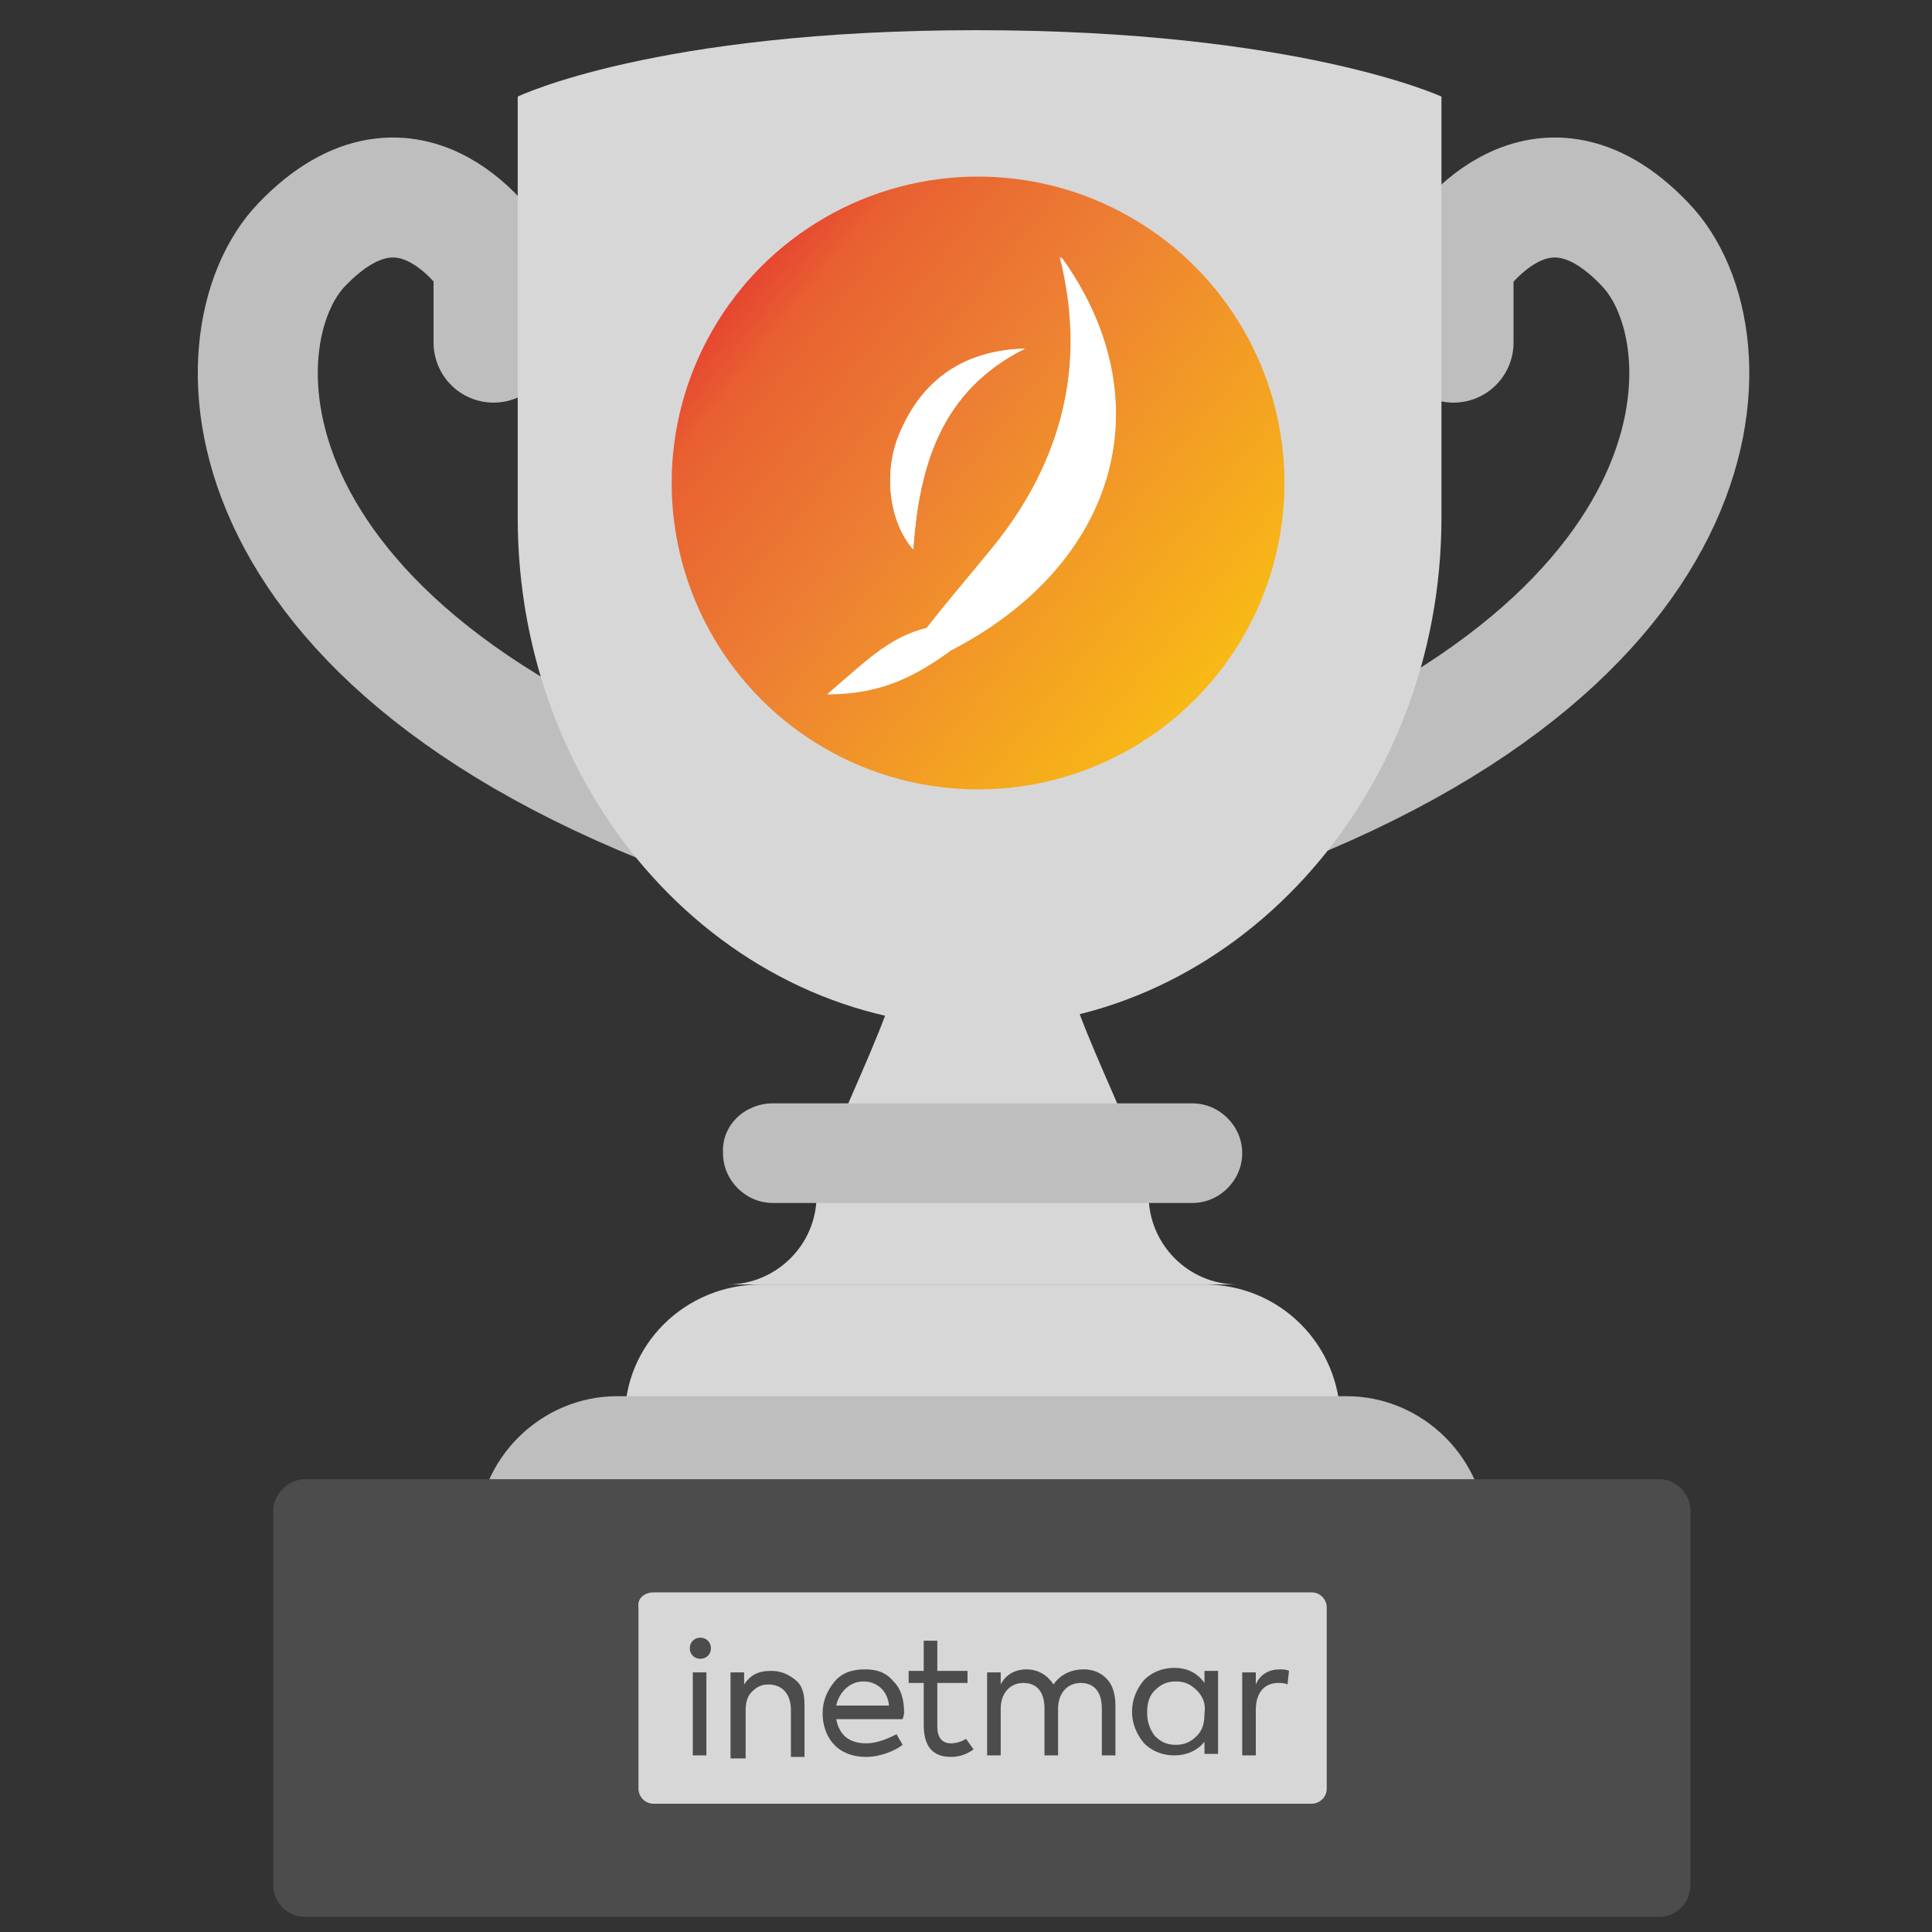
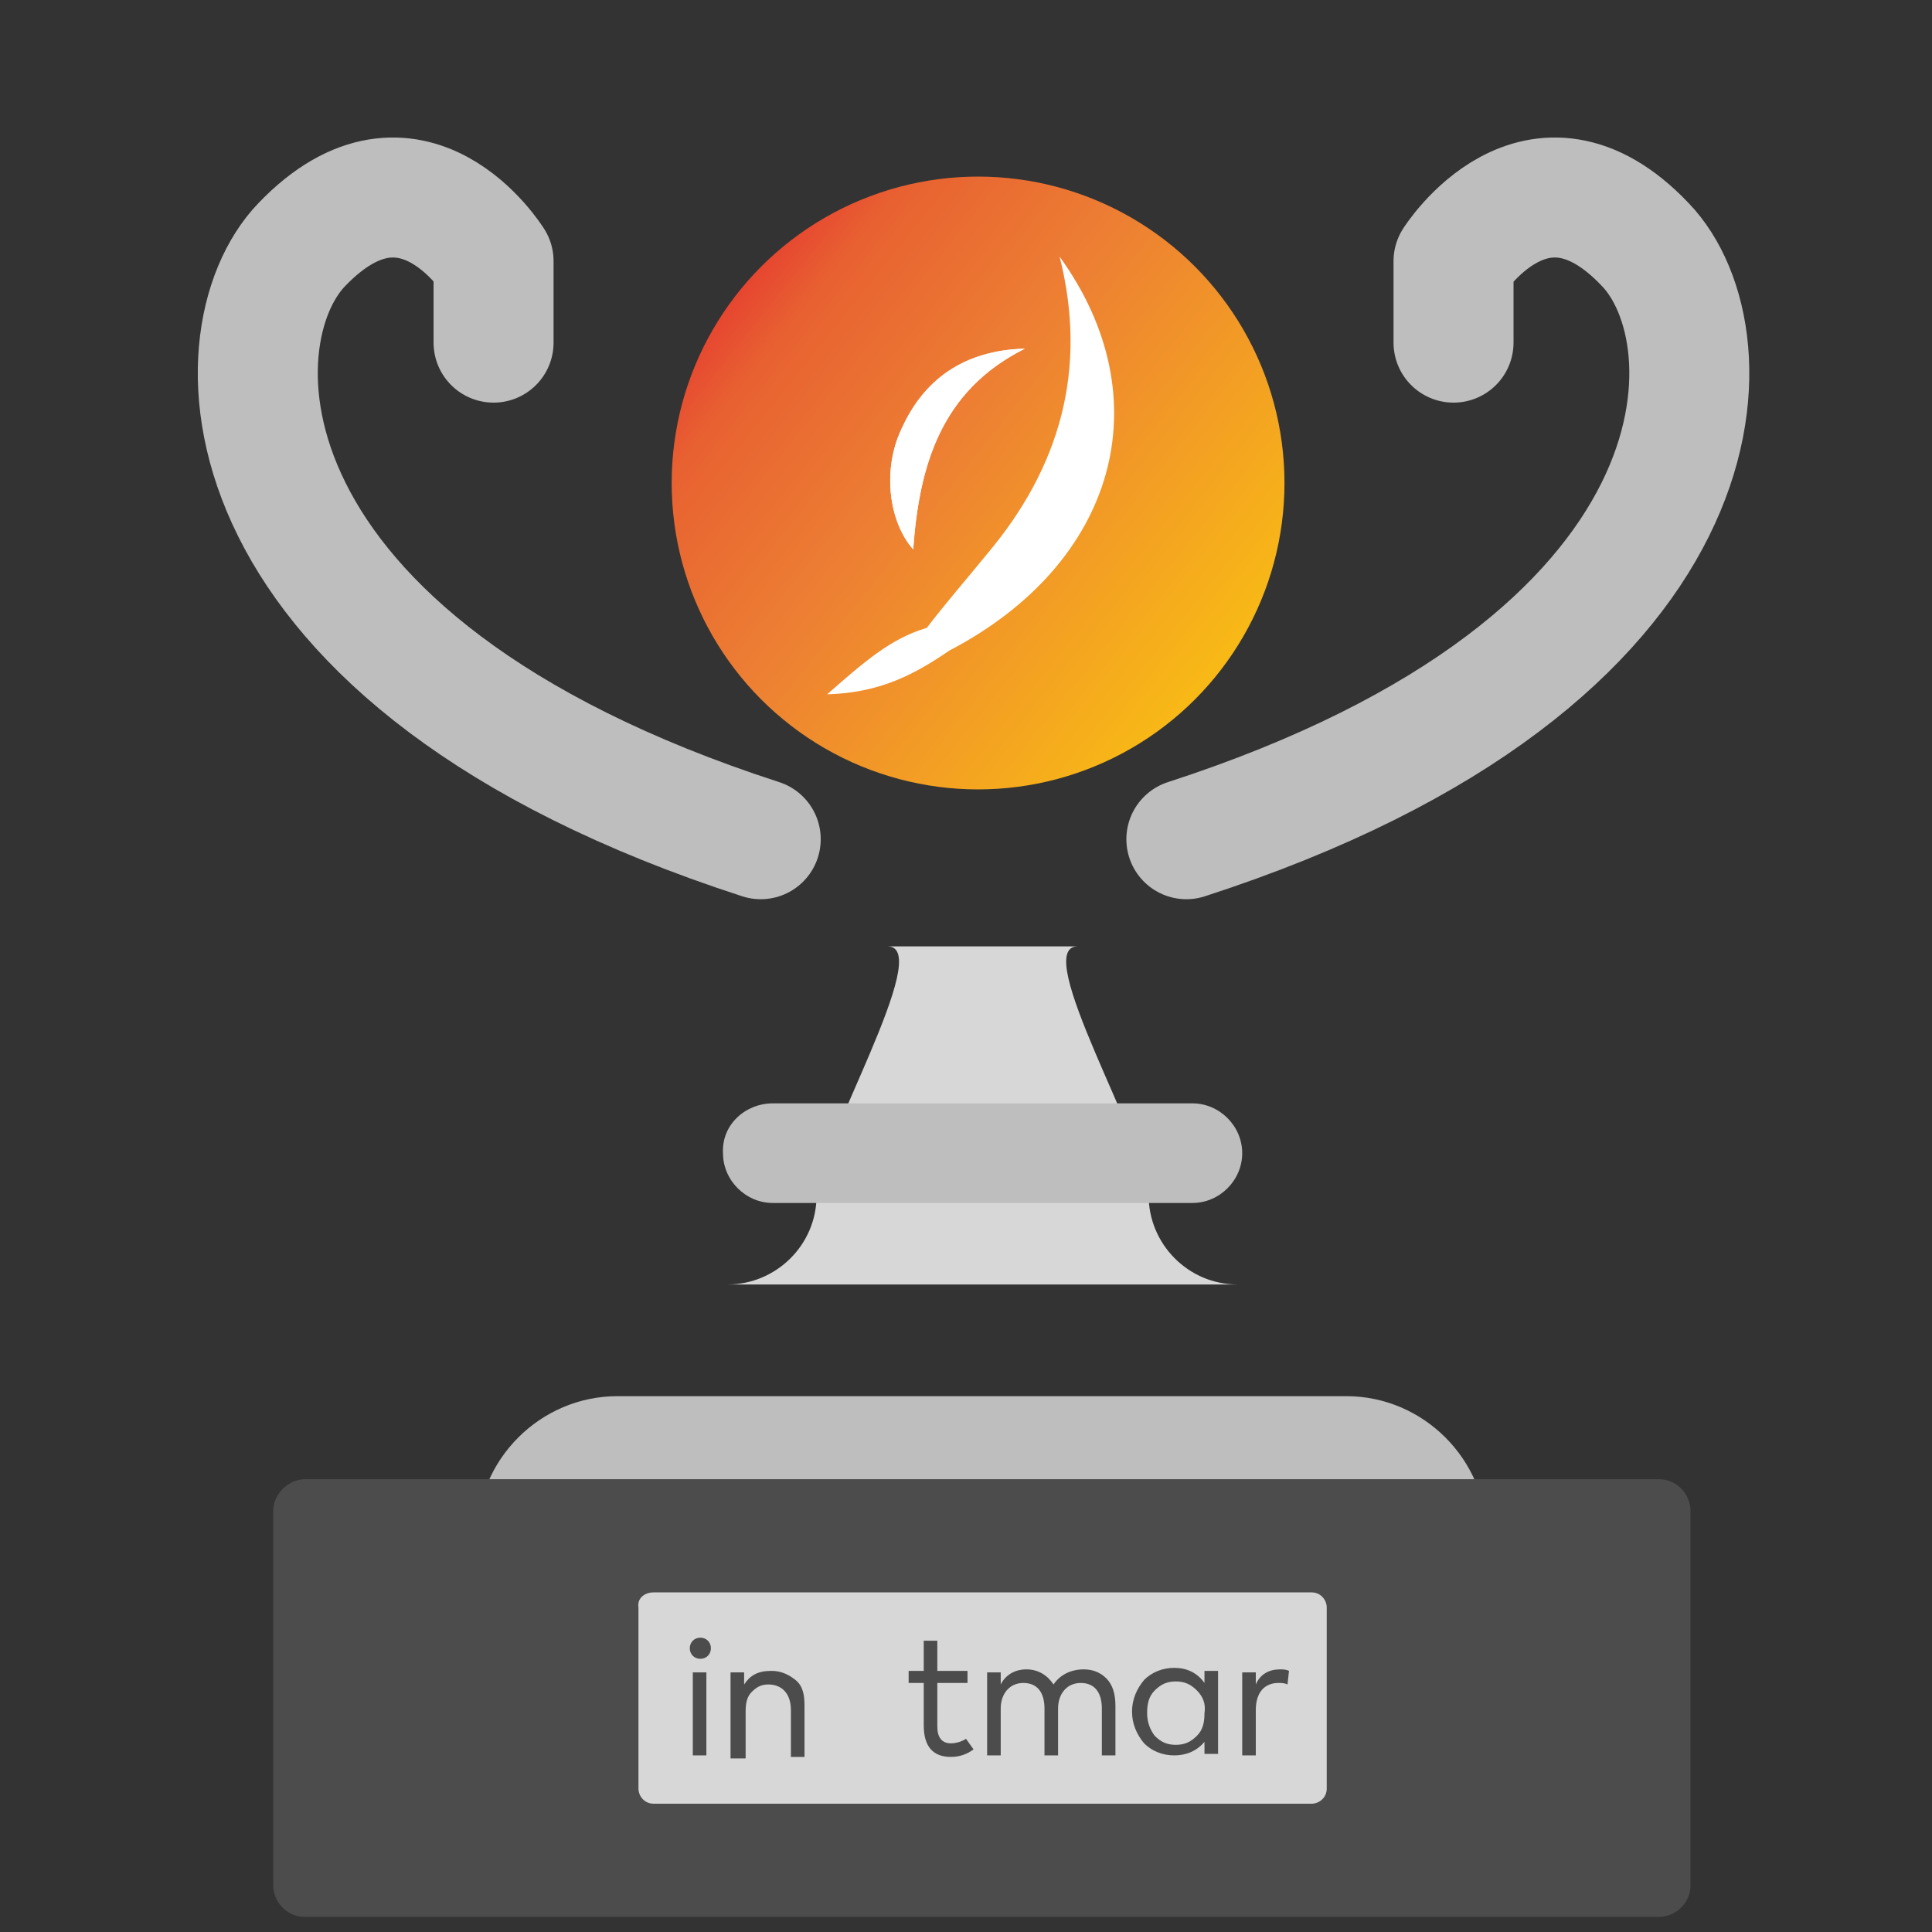
<svg xmlns="http://www.w3.org/2000/svg" version="1.1" id="Layer_1" x="0px" y="0px" viewBox="0 0 128 128" style="enable-background:new 0 0 128 128;" xml:space="preserve">
  <rect x="0" y="0" width="128" height="128" fill="#333333" stroke="none" />
  <style type="text/css">
	.st0{fill:#D7D7D7;}
	.st1{fill:#BFBEBE;}
	.st2{fill:#4C4C4D;}
	.st3{fill:none;stroke:#BFBEBE;stroke-width:7.95;stroke-linecap:round;stroke-linejoin:round;}
	.st4{fill:url(#SVGID_1_);}
	.st5{fill:#FFFFFF;}
</style>
  <g>
-     <path class="st0" d="M50.4,85.1h29.4c5,0,9,4,9,9c0,5-4,9-9,9H50.4c-5,0-9-4-9-9C41.3,89.1,45.4,85.1,50.4,85.1z" />
    <path class="st1" d="M40.9,92.5h48.3c5.1,0,9.3,4.2,9.3,9.3v6.8c0,5.1-4.2,9.3-9.3,9.3H40.9c-5.1,0-9.3-4.2-9.3-9.3v-6.8   C31.6,96.7,35.8,92.5,40.9,92.5z" />
    <path class="st0" d="M71.4,62.7H58.8c3.2,0-4.7,13.3-4.7,16.5c0,3.3-2.7,5.9-5.9,5.9H82c-3.3,0-5.9-2.7-5.9-5.9   C76.1,75.9,68.2,62.7,71.4,62.7z" />
    <path class="st2" d="M20.2,98h89.7c1.2,0,2.1,1,2.1,2.1v24.8c0,1.2-1,2.1-2.1,2.1H20.2c-1.2,0-2.1-1-2.1-2.1v-24.8   C18.1,99,19.1,98,20.2,98z" />
    <path class="st3" d="M32.7,22.7v-5.4c0,0-5.4-8.7-12.7-1.1c-5.9,6.1-6,27.6,30.4,39.4" />
    <path class="st1" d="M51.2,73.1H79c1.8,0,3.3,1.5,3.3,3.3c0,1.8-1.5,3.3-3.3,3.3H51.2c-1.8,0-3.3-1.5-3.3-3.3   C47.8,74.5,49.4,73.1,51.2,73.1z" />
    <path class="st3" d="M96.3,22.7v-5.4c0,0,5.5-8.7,12.7-1.1c5.9,6.1,6,27.6-30.4,39.4" />
-     <path class="st0" d="M95.5,6.4v27.9C95.5,52.9,81.6,68,64.9,68C48,68,34.3,52.9,34.3,34.3V6.4c0,0,9.1-4.4,30.4-4.4   S95.5,6.4,95.5,6.4L95.5,6.4z" />
    <linearGradient id="SVGID_1_" gradientUnits="userSpaceOnUse" x1="93.451" y1="1549.343" x2="47.056" y2="1512.226" gradientTransform="matrix(1 0 0 1 0 -1494.43)">
      <stop offset="0" style="stop-color:#FFE400" />
      <stop offset="3.000000e-02" style="stop-color:#FCDC00" />
      <stop offset="0.11" style="stop-color:#FACA0C" />
      <stop offset="0.19" style="stop-color:#F8BE14" />
      <stop offset="0.28" style="stop-color:#F8B916" />
      <stop offset="0.67" style="stop-color:#ED8033" />
      <stop offset="0.89" style="stop-color:#E86131" />
      <stop offset="1" style="stop-color:#E53530" />
    </linearGradient>
    <circle class="st4" cx="64.8" cy="32" r="20.3" />
    <path class="st0" d="M43.3,105.5h43.6c0.6,0,1,0.5,1,1v12c0,0.6-0.5,1-1,1H43.3c-0.6,0-1-0.5-1-1v-12   C42.2,105.9,42.7,105.5,43.3,105.5z" />
    <g>
      <path class="st5" d="M61.4,41.6c-2.4,0.7-4.2,2.3-6.6,4.4c3.6-0.1,5.9-1.4,8.1-2.9c11.1-5.8,14.1-16.7,7.3-26.1    c1.9,7.5,0,14-4.8,19.7C64.1,38.3,62.7,39.9,61.4,41.6z M67.9,23.1c-3.9,0.1-6.7,2-8.3,5.6c-1.1,2.6-0.7,5.9,0.9,7.7    C60.9,30.9,62.3,25.9,67.9,23.1z" />
-       <path class="st5" d="M61.4,41.6c1.4-1.6,2.7-3.3,4.1-4.9c4.7-5.8,6.6-12.3,4.8-19.7c6.8,9.4,3.9,20.3-7.3,26.1    C62.4,42.6,61.9,42.1,61.4,41.6z" />
      <path class="st5" d="M67.9,23.1c-5.6,2.8-7,7.8-7.4,13.3c-1.6-1.9-2-5.1-0.9-7.7C61.1,25.1,63.9,23.2,67.9,23.1z" />
-       <path class="st5" d="M61.4,41.6c0.5,0.5,1,1,1.6,1.5c-2.2,1.6-4.5,2.9-8.1,2.9C57.2,43.9,58.9,42.2,61.4,41.6z" />
    </g>
    <g>
      <path class="st2" d="M45.7,109.2c0-0.4,0.3-0.7,0.7-0.7c0.4,0,0.7,0.3,0.7,0.7c0,0.4-0.3,0.7-0.7,0.7    C46,109.9,45.7,109.6,45.7,109.2z M46.8,116.3h-0.9v-5.5h0.9V116.3z" />
      <path class="st2" d="M48.4,116.3v-5.5h0.9v0.8c0.4-0.6,0.9-0.9,1.8-0.9c0.6,0,1.1,0.2,1.6,0.6s0.6,1,0.6,1.7v3.4h-0.9v-3.1    c0-1.1-0.6-1.7-1.5-1.7c-0.5,0-0.8,0.2-1.1,0.5s-0.4,0.7-0.4,1.3v3.1H48.4z" />
-       <path class="st2" d="M59.8,113.9h-4.4c0.2,1,0.8,1.6,2,1.6c0.7,0,1.4-0.3,2-0.6l0.4,0.7c-0.5,0.4-1.5,0.8-2.4,0.8    c-2.1,0-2.9-1.5-2.9-2.9c0-0.8,0.3-1.5,0.8-2.1s1.2-0.8,2-0.8c0.8,0,1.4,0.2,1.9,0.8c0.5,0.5,0.7,1.2,0.7,2.1    C59.9,113.5,59.9,113.6,59.8,113.9z M55.4,113h3.5c-0.1-1-0.8-1.6-1.7-1.6C56.3,111.4,55.6,112.1,55.4,113z" />
      <path class="st2" d="M64.5,115.9c-0.4,0.3-0.9,0.5-1.5,0.5c-1.2,0-1.8-0.7-1.8-2.1v-2.8h-1v-0.8h1v-2h0.9v2h2v0.8h-2v2.9    c0,0.7,0.3,1.1,0.9,1.1c0.3,0,0.7-0.1,1-0.3L64.5,115.9z" />
      <path class="st2" d="M73.3,111.2c0.4,0.4,0.6,1,0.6,1.8v3.3H73v-3.1c0-1.1-0.5-1.7-1.4-1.7c-0.9,0-1.5,0.7-1.5,1.7v3.1h-0.9v-3.1    c0-1.1-0.5-1.7-1.4-1.7c-0.9,0-1.5,0.7-1.5,1.7v3.1h-0.9v-5.5h0.9v0.8c0.3-0.6,0.9-1,1.7-1c0.8,0,1.4,0.4,1.8,1c0.4-0.6,1.1-1,2-1    C72.4,110.6,72.9,110.8,73.3,111.2z" />
      <path class="st2" d="M79.8,110.7h0.9v5.5h-0.9v-0.8c-0.5,0.6-1.2,0.9-2,0.9c-0.8,0-1.5-0.3-2-0.8c-0.5-0.6-0.8-1.3-0.8-2.1    c0-0.8,0.3-1.5,0.8-2.1c0.5-0.5,1.2-0.8,2-0.8c0.8,0,1.5,0.3,2,1V110.7z M79.3,112c-0.4-0.4-0.8-0.6-1.4-0.6c-0.6,0-1,0.2-1.4,0.6    c-0.4,0.4-0.5,0.9-0.5,1.5c0,0.6,0.2,1.1,0.5,1.5c0.4,0.4,0.8,0.6,1.4,0.6c0.6,0,1-0.2,1.4-0.6c0.4-0.4,0.5-0.9,0.5-1.5    C79.9,112.9,79.7,112.4,79.3,112z" />
      <path class="st2" d="M82.3,116.3v-5.5h0.9v0.8c0.3-0.7,0.9-1,1.6-1c0.2,0,0.4,0,0.6,0.1l-0.1,0.9c-0.2-0.1-0.4-0.1-0.6-0.1    c-0.9,0-1.5,0.6-1.5,1.8v3H82.3z" />
    </g>
  </g>
</svg>